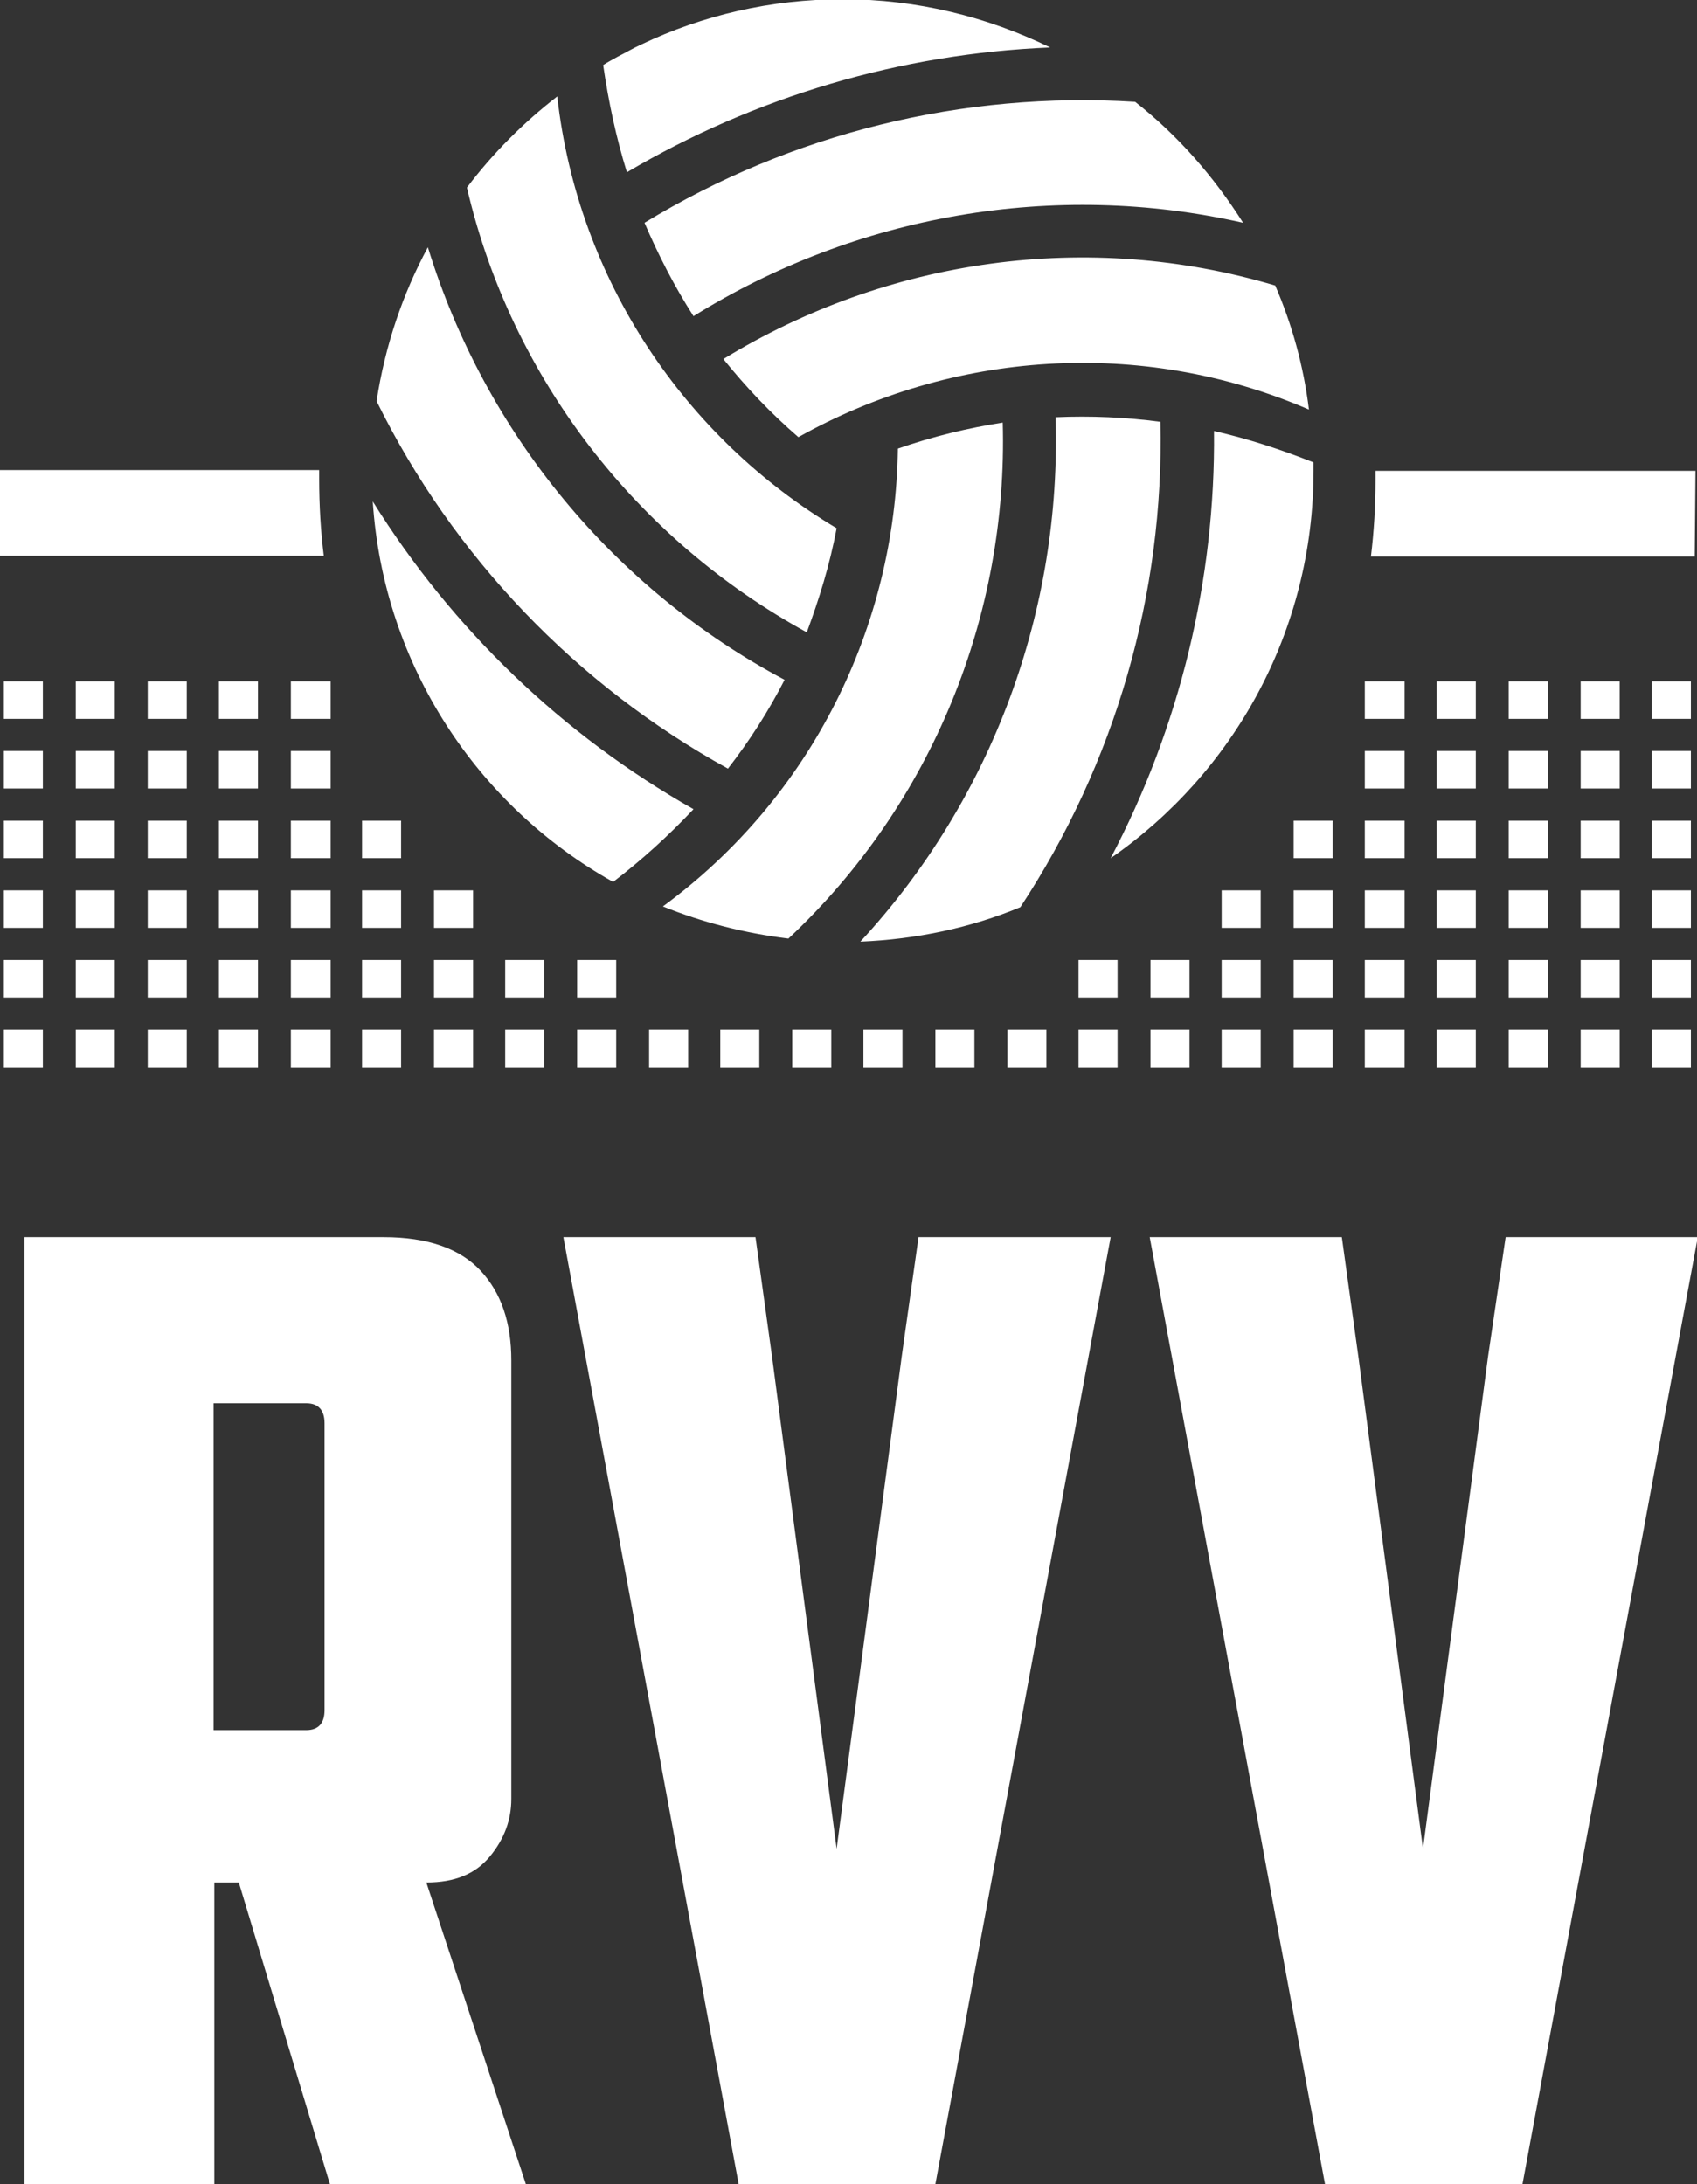
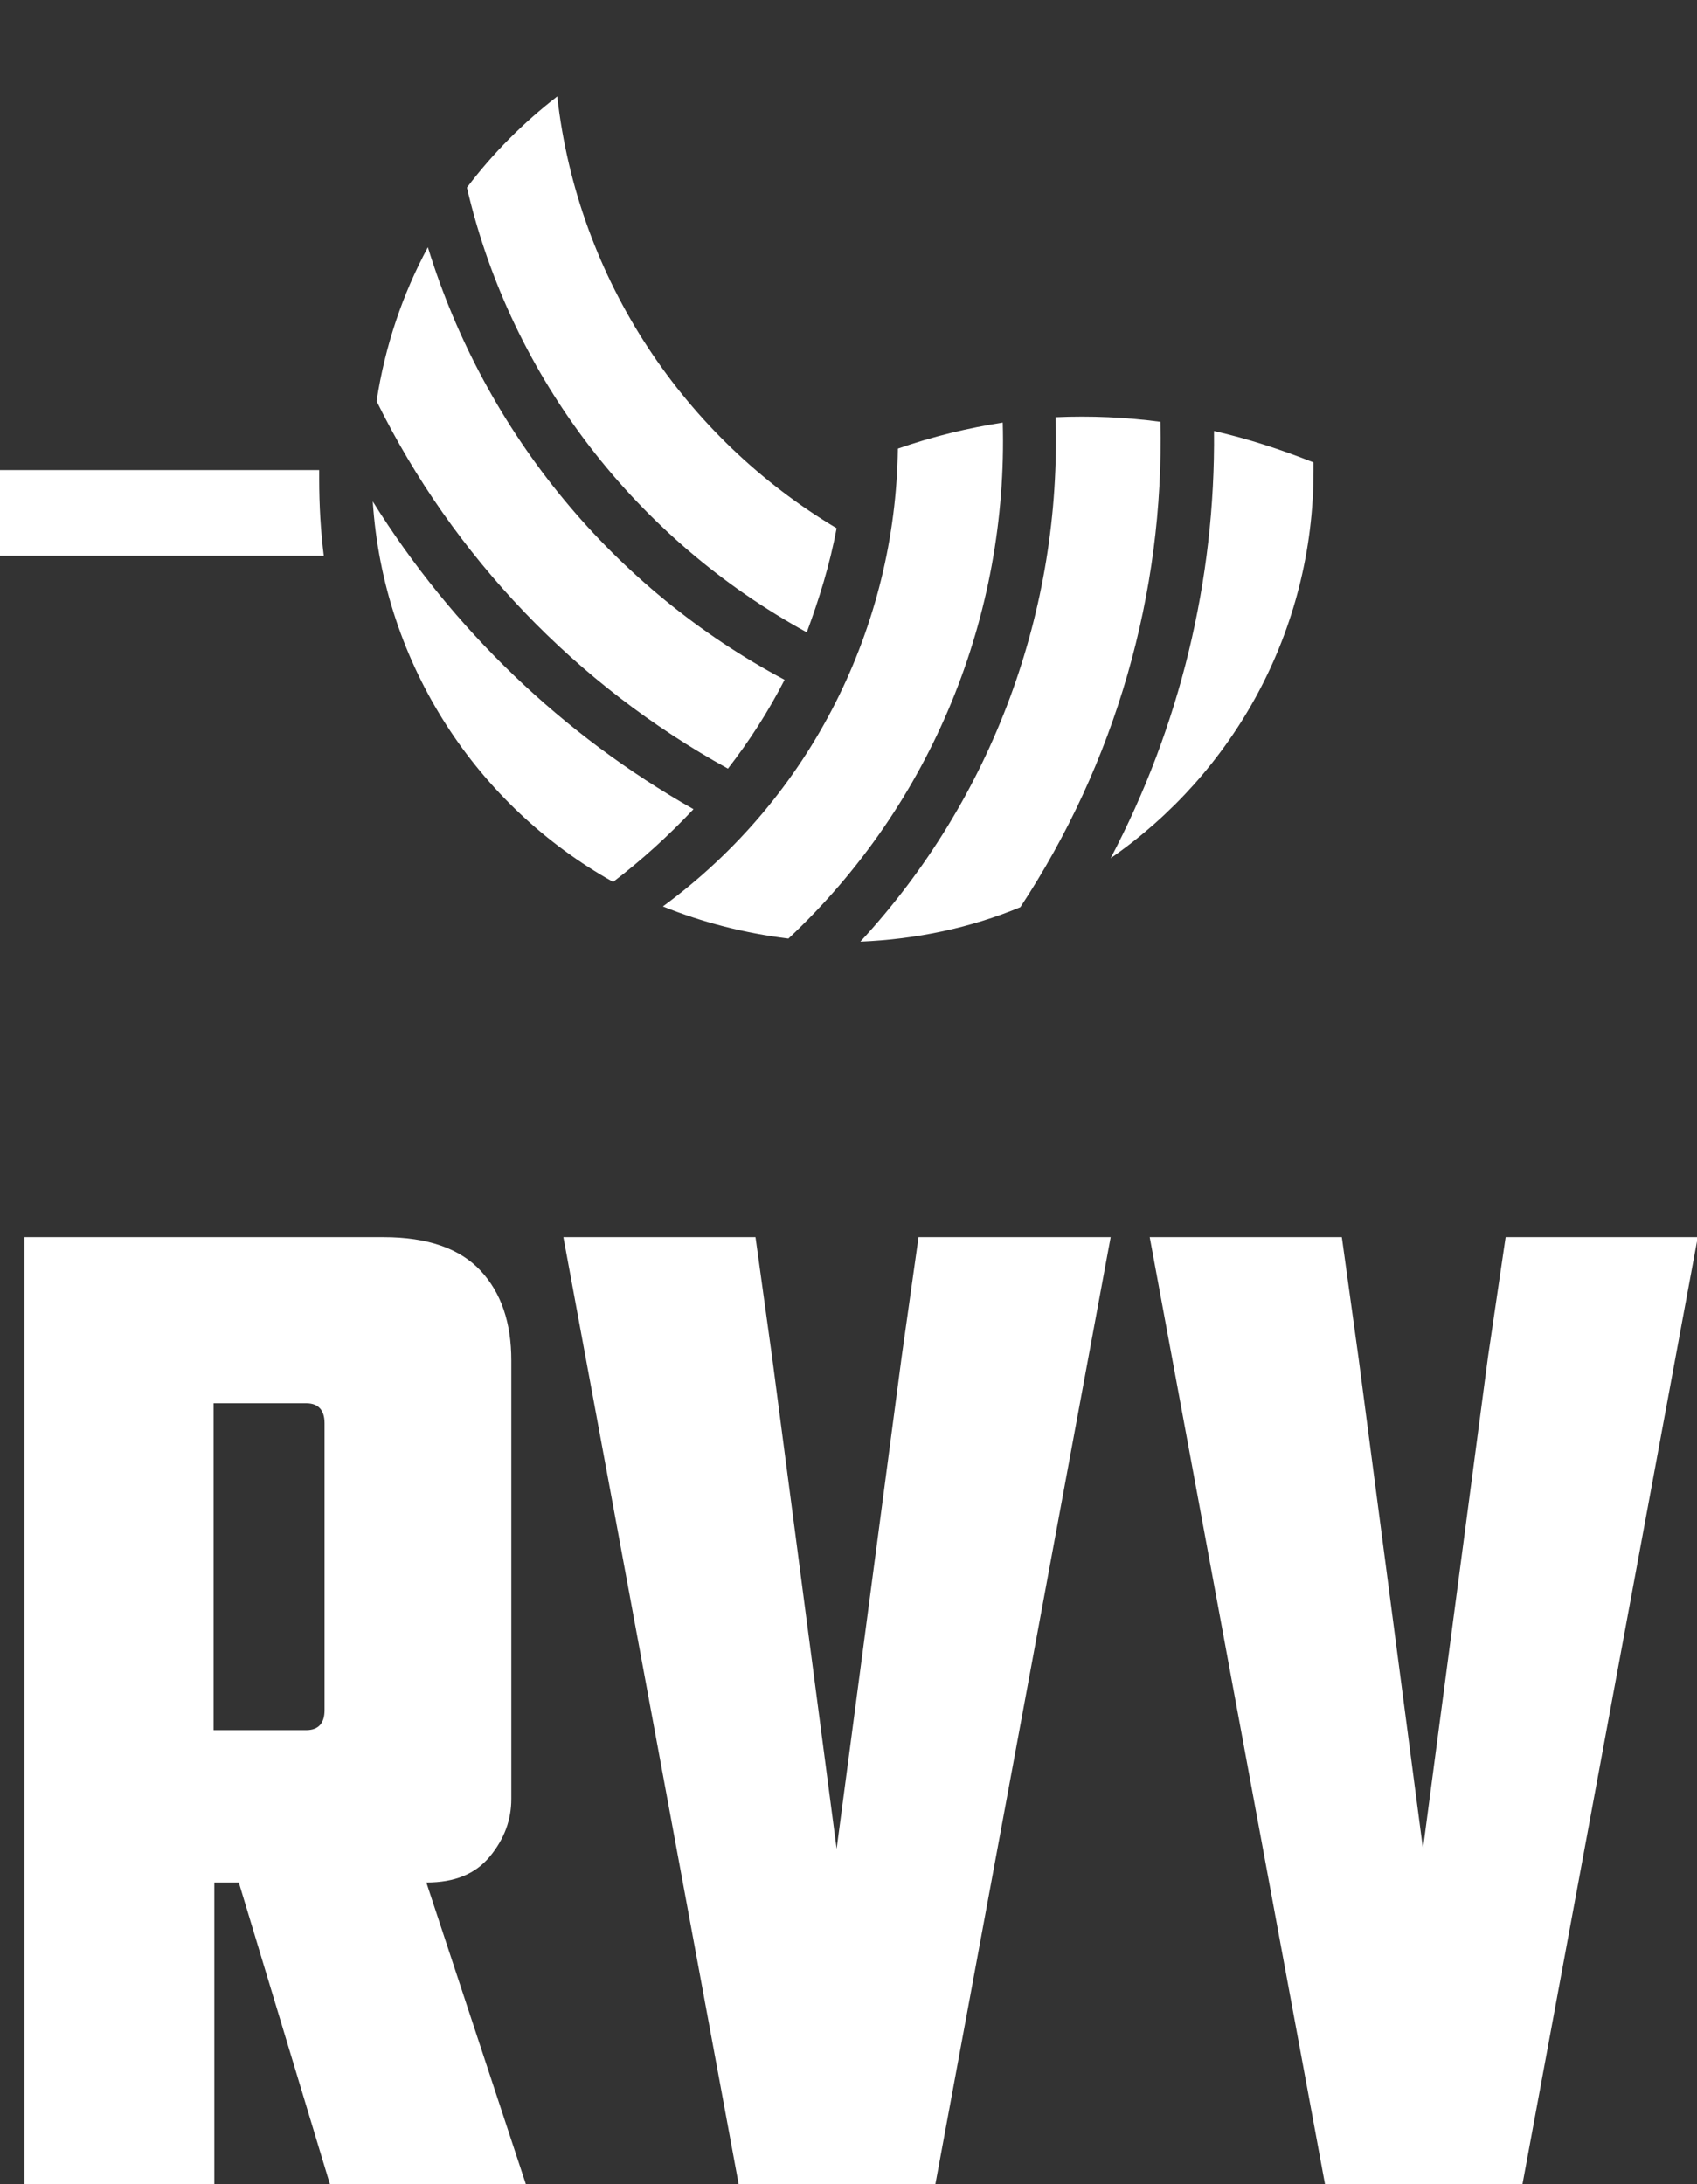
<svg xmlns="http://www.w3.org/2000/svg" version="1.1" id="Laag_1" x="0px" y="0px" viewBox="0 0 221.7 285.3" style="enable-background:new 0 0 221.7 285.3;" xml:space="preserve">
  <rect x="0" y="0" width="221.7" height="285.3" fill="#333333" stroke="none" />
  <style type="text/css">
	.st0{fill-rule:evenodd;clip-rule:evenodd;fill:#fff;}
	.st1{fill-rule:evenodd;clip-rule:evenodd;fill:#fff;}
	.st2{fill-rule:evenodd;clip-rule:evenodd;fill:#fff;}
	.st3{fill:#fff;}
</style>
-   <path class="st0" d="M220.9,89h-5.1v4.9h5.1V89L220.9,89z M211.6,89h-5.1v4.9h5.1V89L211.6,89z M202.2,89h-5.1v4.9h5.1V89L202.2,89z   M192.8,89h-5.1v4.9h5.1V89L192.8,89z M183.5,89h-1.9h-3.3v4.9h3.3h1.9V89L183.5,89z M220.9,98.1h-5.1v4.9h5.1V98.1L220.9,98.1z   M211.6,98.1h-5.1v4.9h5.1V98.1L211.6,98.1z M202.2,98.1h-5.1v4.9h5.1V98.1L202.2,98.1z M192.8,98.1h-5.1v4.9h5.1V98.1L192.8,98.1z   M183.5,98.1h-1.9h-3.3v4.9h3.3h1.9V98.1L183.5,98.1z M220.9,107.2h-5.1v4.9h5.1V107.2L220.9,107.2z M211.6,107.2h-5.1v4.9h5.1  V107.2L211.6,107.2z M202.2,107.2h-5.1v4.9h5.1V107.2L202.2,107.2z M192.8,107.2h-5.1v4.9h5.1V107.2L192.8,107.2z M183.5,107.2h-1.9  h-3.3v4.9h3.3h1.9V107.2L183.5,107.2z M220.9,116.3h-5.1v4.9h5.1V116.3L220.9,116.3z M211.6,116.3h-5.1v4.9h5.1V116.3L211.6,116.3z   M202.2,116.3h-5.1v4.9h5.1V116.3L202.2,116.3z M192.8,116.3h-5.1v4.9h5.1V116.3L192.8,116.3z M183.5,116.3h-1.9h-3.3v4.9h3.3h1.9  V116.3L183.5,116.3z M220.9,125.4h-5.1v4.9h5.1V125.4L220.9,125.4z M211.6,125.4h-5.1v4.9h5.1V125.4L211.6,125.4z M202.2,125.4h-5.1  v4.9h5.1V125.4L202.2,125.4z M192.8,125.4h-5.1v4.9h5.1V125.4L192.8,125.4z M183.5,125.4h-1.9h-3.3v4.9h3.3h1.9V125.4L183.5,125.4z   M220.9,134.5h-5.1v4.9h5.1V134.5L220.9,134.5z M211.6,134.5h-5.1v4.9h5.1V134.5L211.6,134.5z M202.2,134.5h-5.1v4.9h5.1V134.5  L202.2,134.5z M192.8,134.5h-5.1v4.9h5.1V134.5L192.8,134.5z M183.5,134.5h-1.9h-3.3v4.9h3.3h1.9V134.5L183.5,134.5z M75.4,125.4  v4.9h5.1v-4.9H75.4L75.4,125.4z M75.4,134.5v4.9h5.1v-4.9H75.4L75.4,134.5z M66,125.4v4.9h5.1v-4.9H66L66,125.4z M66,134.5v4.9h5.1  v-4.9H66L66,134.5z M56.7,116.3v4.9h5.1v-4.9H56.7L56.7,116.3z M56.7,125.4v4.9h5.1v-4.9H56.7L56.7,125.4z M56.7,134.5v4.9h5.1v-4.9  H56.7L56.7,134.5z M47.3,107.2v4.9h5.1v-4.9H47.3L47.3,107.2z M47.3,116.3v4.9h5.1v-4.9H47.3L47.3,116.3z M47.3,125.4v4.9h5.1v-4.9  H47.3L47.3,125.4z M47.3,134.5v4.9h5.1v-4.9H47.3L47.3,134.5z M84.8,134.5v4.9h5.1v-4.9H84.8L84.8,134.5z M94.1,134.5v4.9h5.1v-4.9  H94.1L94.1,134.5z M103.5,134.5v4.9h5.1v-4.9H103.5L103.5,134.5z M112.8,134.5v4.9h5.1v-4.9H112.8L112.8,134.5z M122.2,134.5v4.9  h5.1v-4.9H122.2L122.2,134.5z M131.6,134.5v4.9h5.1v-4.9H131.6L131.6,134.5z M140.9,125.4v4.9h5.1v-4.9H140.9L140.9,125.4z   M140.9,134.5v4.9h5.1v-4.9H140.9L140.9,134.5z M150.3,125.4v4.9h5.1v-4.9H150.3L150.3,125.4z M150.3,134.5v4.9h5.1v-4.9H150.3  L150.3,134.5z M159.6,116.3v4.9h5.1v-4.9H159.6L159.6,116.3z M159.6,125.4v4.9h5.1v-4.9H159.6L159.6,125.4z M159.6,134.5v4.9h5.1  v-4.9H159.6L159.6,134.5z M169,107.2v4.9h5.1v-4.9H169L169,107.2z M169,116.3v4.9h5.1v-4.9H169L169,116.3z M169,125.4v4.9h5.1v-4.9  H169L169,125.4z M169,134.5v4.9h5.1v-4.9H169L169,134.5z M43.1,89h-3.3H38v4.9h1.9h3.3V89L43.1,89z M33.7,89h-5.1v4.9h5.1V89  L33.7,89z M24.4,89h-5.1v4.9h5.1V89L24.4,89z M15,89H9.9v4.9H15V89L15,89z M5.7,89H0.5v4.9h5.1V89L5.7,89z M43.1,98.1h-3.3H38v4.9  h1.9h3.3V98.1L43.1,98.1z M33.7,98.1h-5.1v4.9h5.1V98.1L33.7,98.1z M24.4,98.1h-5.1v4.9h5.1V98.1L24.4,98.1z M15,98.1H9.9v4.9H15  V98.1L15,98.1z M5.7,98.1H0.5v4.9h5.1V98.1L5.7,98.1z M43.1,107.2h-3.3H38v4.9h1.9h3.3V107.2L43.1,107.2z M33.7,107.2h-5.1v4.9h5.1  V107.2L33.7,107.2z M24.4,107.2h-5.1v4.9h5.1V107.2L24.4,107.2z M15,107.2H9.9v4.9H15V107.2L15,107.2z M5.7,107.2H0.5v4.9h5.1V107.2  L5.7,107.2z M43.1,116.3h-3.3H38v4.9h1.9h3.3V116.3L43.1,116.3z M33.7,116.3h-5.1v4.9h5.1V116.3L33.7,116.3z M24.4,116.3h-5.1v4.9  h5.1V116.3L24.4,116.3z M15,116.3H9.9v4.9H15V116.3L15,116.3z M5.7,116.3H0.5v4.9h5.1V116.3L5.7,116.3z M43.1,125.4h-3.3H38v4.9h1.9  h3.3V125.4L43.1,125.4z M33.7,125.4h-5.1v4.9h5.1V125.4L33.7,125.4z M24.4,125.4h-5.1v4.9h5.1V125.4L24.4,125.4z M15,125.4H9.9v4.9  H15V125.4L15,125.4z M5.7,125.4H0.5v4.9h5.1V125.4L5.7,125.4z M43.1,134.5h-3.3H38v4.9h1.9h3.3V134.5L43.1,134.5z M33.7,134.5h-5.1  v4.9h5.1V134.5L33.7,134.5z M24.4,134.5h-5.1v4.9h5.1V134.5L24.4,134.5z M15,134.5H9.9v4.9H15V134.5L15,134.5z M5.7,134.5H0.5v4.9  h5.1V134.5z" />
  <g>
-     <path class="st1" d="M166.6,37.3c2.2,5.1,3.7,10.5,4.4,16.2c-22-9.5-46.7-7.6-66.7,3.6c-3.7-3.2-6.9-6.6-9.8-10.2   C115.9,33.8,142.1,30,166.6,37.3L166.6,37.3z M78.8,8.5c0.6-0.4,1.2-0.7,1.9-1.1c1-0.5,2-1.1,3.1-1.6c8-3.8,16.9-5.9,26.3-5.9   c9.7,0,18.9,2.3,27.1,6.3C117.7,7,98.7,12.6,81.9,22.5C80.5,18,79.5,13.3,78.8,8.5L78.8,8.5z M148.3,13.3   c5.6,4.4,10.3,9.8,14.1,15.8c-24.7-5.6-50.6-1-71.8,12.2c-2.5-3.9-4.6-8-6.4-12.2C103.4,17.4,125.8,11.9,148.3,13.3L148.3,13.3z" />
    <path class="st2" d="M61,24.5c3.4-4.5,7.4-8.5,11.8-11.9c2.7,24,16.7,44.6,36.5,56.4c-0.9,4.8-2.3,9.3-3.9,13.6   C83.3,70.5,66.8,49.5,61,24.5L61,24.5z M48.7,65.5C59.1,82.2,73.5,96,90.6,105.7c-3.2,3.4-6.7,6.6-10.5,9.5   C62.4,105.3,50.1,86.9,48.7,65.5L48.7,65.5z M49.2,52.4c1.1-7.2,3.4-14,6.7-20.1c7.5,24.4,24.4,44.7,46.6,56.5   c-2.1,4.1-4.6,8-7.4,11.6C75.3,89.5,59.2,72.7,49.2,52.4L49.2,52.4z" />
    <path class="st0" d="M103,122.6c-5.7-0.7-11.2-2.1-16.4-4.2c19.5-14.3,30.4-36.7,30.7-59.8c4.6-1.6,9.2-2.7,13.7-3.4   C131.7,80.3,121.8,105,103,122.6L103,122.6z M171.6,61.5c0,21-10.5,39.5-26.5,50.6c9-17.1,13.7-36.3,13.5-55.8   c4.4,1,8.7,2.4,13,4.1C171.6,60.8,171.6,61.2,171.6,61.5L171.6,61.5z M133.3,118.5c-6.5,2.7-13.6,4.2-20.9,4.5   c17.3-18.7,26.3-43.4,25.5-68.5c4.6-0.2,9.2,0,13.7,0.6C152.1,77.5,145.7,99.7,133.3,118.5L133.3,118.5z" />
  </g>
  <path class="st0" d="M0,61.4h38.5h3.2c0,0.4,0,0.8,0,1.2c0,3.4,0.2,6.8,0.6,10h-3.8H0V61.4L0,61.4z" />
-   <path class="st0" d="M221.4,72.7h-41.7h-0.6c0.4-3.3,0.6-6.6,0.6-10c0-0.4,0-0.8,0-1.2l0,0h0.1h41.7" />
  <g>
    <path class="st3" d="M66.8,235c0,2.7-0.9,5.2-2.8,7.5c-1.9,2.3-4.6,3.4-8.3,3.4l13,39.4H43.1l-11.9-39.4h-3.2v39.4H3.2V161.6h46.9   c5.8,0,10,1.5,12.7,4.4c2.7,2.9,4,6.8,4,11.7V235z M27.9,183.3V226H40c1.6,0,2.4-0.9,2.4-2.6v-37.5c0-1.7-0.8-2.6-2.4-2.6H27.9z" />
    <path class="st3" d="M120,161.6h25.1l-22.9,123.7H96.5L73.6,161.6h25.1l2.2,15.9l8.4,64l8.5-64.3L120,161.6z" />
    <path class="st3" d="M196.7,161.6h25.1l-22.9,123.7h-25.8l-22.9-123.7h25.1l2.2,15.9l8.4,64l8.5-64.3L196.7,161.6z" />
  </g>
</svg>